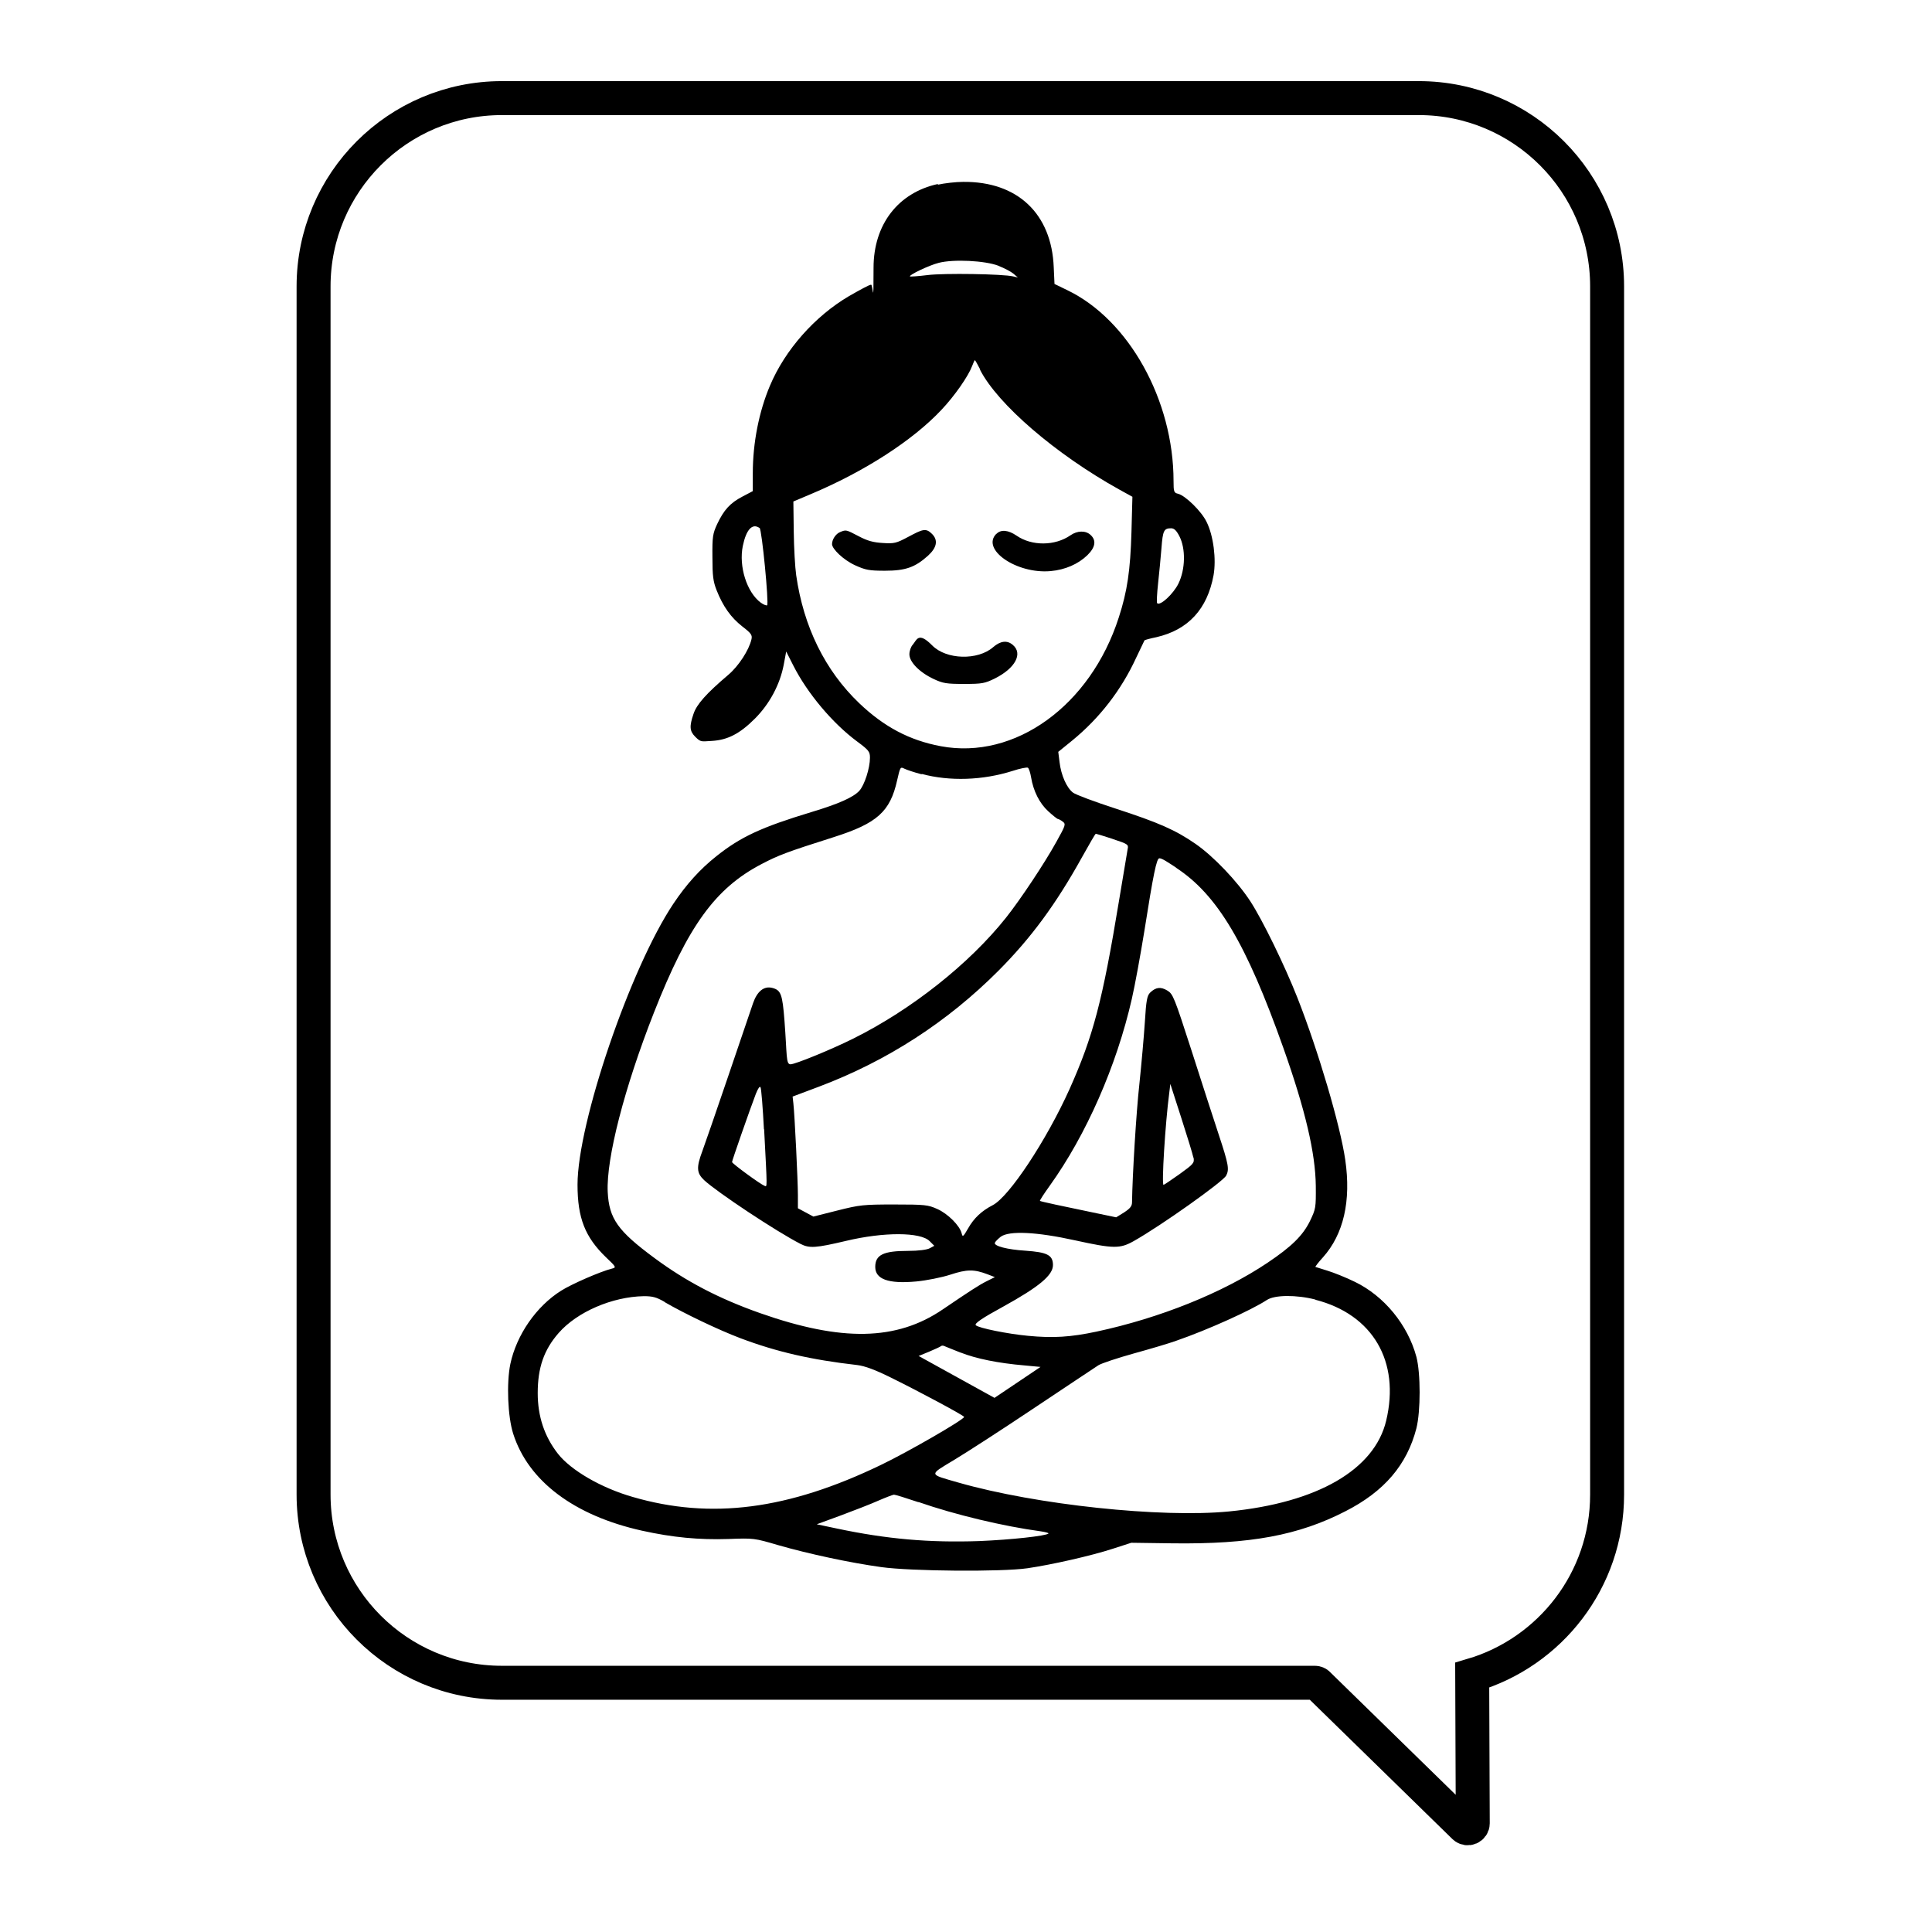
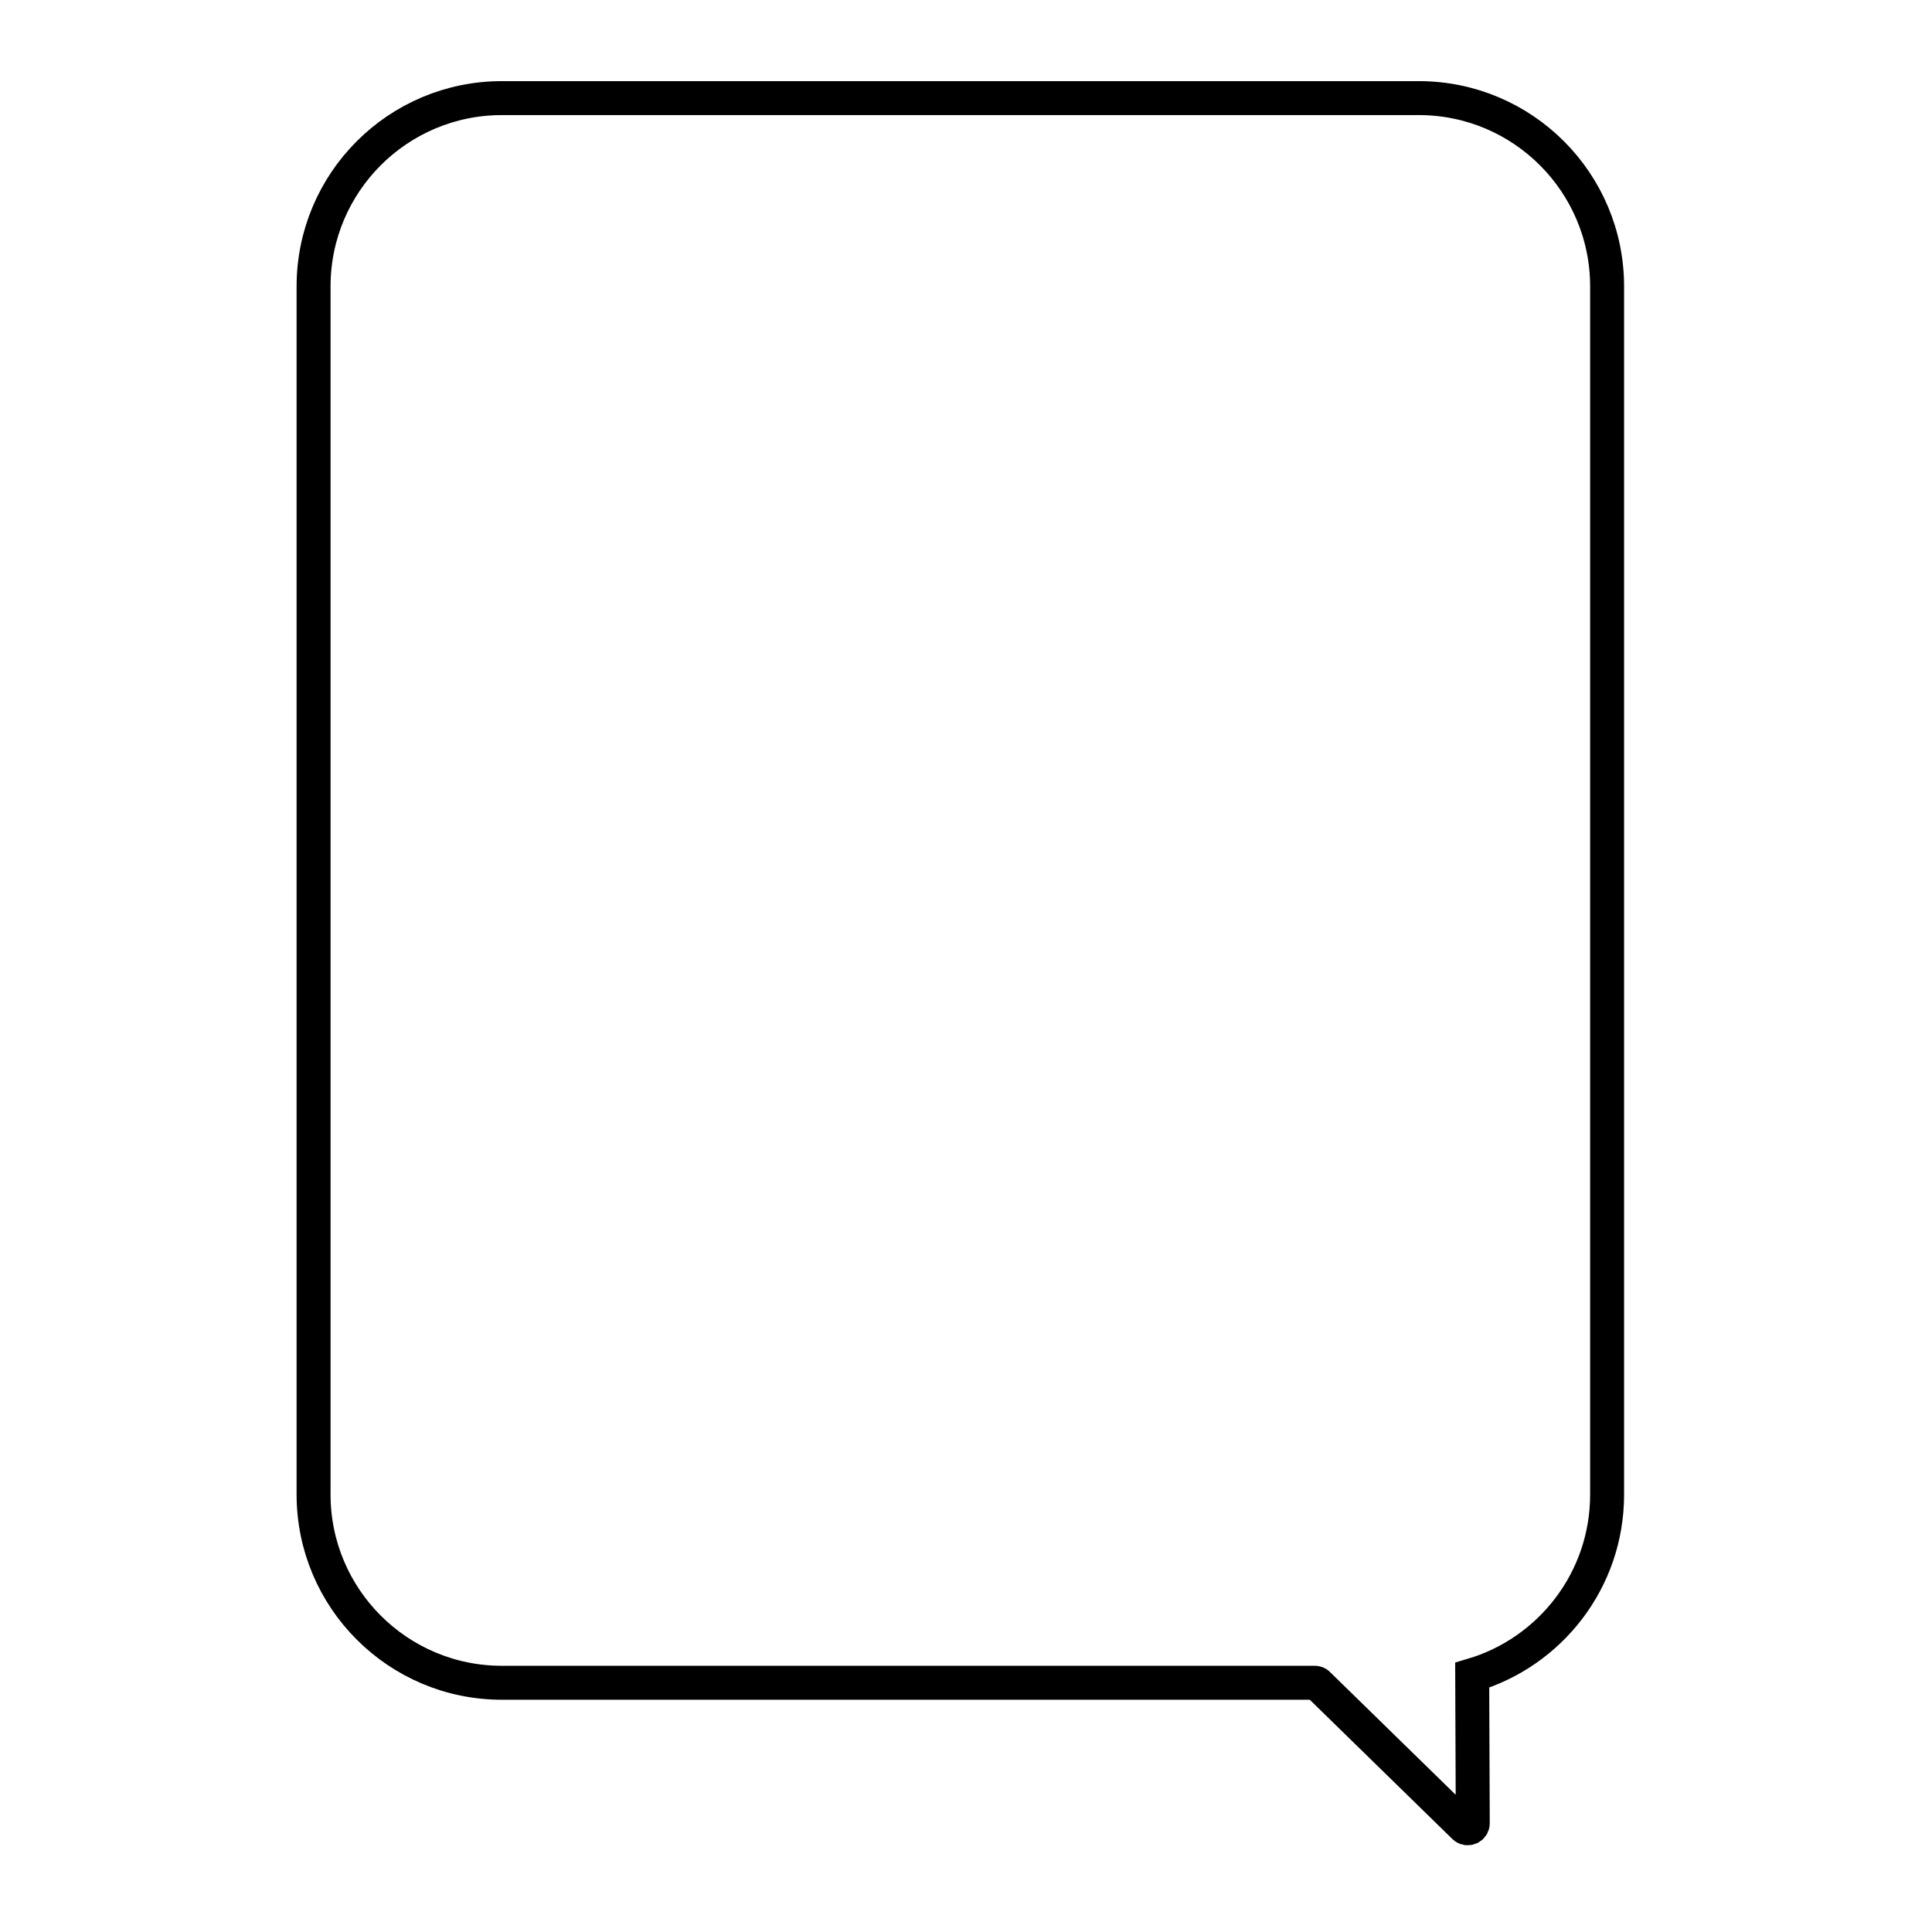
<svg xmlns="http://www.w3.org/2000/svg" version="1.1" viewBox="0 0 1024 1024">
  <defs>
    <style>
      .st0 {
        fill: none;
        stroke: #000;
        stroke-miterlimit: 10;
        stroke-width: 18px;
      }

      .st0, .st1 {
        fill-rule: evenodd;
      }
    </style>
  </defs>
  <g id="svg">
-     <path class="st1" d="M497.2,97.5c-21.2,4.6-34.2,21.5-34.2,44.4s-.3,9-1.3,9-6,2.8-11.8,6.1c-18,10.6-33.8,28.4-41.8,47.4-5.8,13.7-9.1,30.2-9.1,46.4v9.5s-5.5,2.9-5.5,2.9c-6.5,3.4-9.8,7-13.4,14.6-2.3,5-2.6,6.6-2.5,17.5,0,10,.4,12.9,2.2,17.5,3.4,8.6,7.6,14.5,13.6,19.2,4.7,3.6,5.4,4.6,4.9,6.8-1.3,5.8-6.9,14.3-12.2,18.8-11.9,10.1-16.8,15.7-18.5,20.7-2.3,6.7-2.1,9.2.9,12.2s3.2,2.5,8.8,2.2c8.4-.5,14.8-3.8,22.8-11.8,7.8-7.8,13.3-18.1,15.3-28.6l1.3-7,3.8,7.5c7.4,14.6,20.7,30.5,33.8,40.2,6.2,4.6,6.8,5.4,6.8,8.6,0,5.5-2.9,14.6-5.7,17.6-3.2,3.4-10.7,6.8-25.3,11.2-26.4,8-37.5,13.1-50.4,23.4-8.7,6.9-16,15-22.8,25.2-22.8,34.1-50.8,116.2-50.8,148.9,0,17.7,4,27.8,15.1,38.5,5.5,5.2,5.5,5.4,3.1,6-6,1.5-21.2,8.1-26.9,11.7-13.2,8.3-23.6,23.4-26.9,38.8-2.1,10.1-1.4,27.9,1.5,37,8,25.1,32.3,43.4,68.3,51.4,16.3,3.6,30.2,4.9,45.7,4.4,13.4-.5,13.7-.5,26.6,3.3,16,4.6,37.9,9.3,54.5,11.6,15.8,2.2,63.7,2.6,77.5.6,13-1.9,33.7-6.6,45.1-10.3l9.9-3.2,22,.3c41.1.5,66.6-4.2,91.5-17,20.6-10.5,32.6-24.6,37.6-43.9,2.3-9.1,2.3-29.3,0-38-4.6-17-17.1-32.2-32.6-39.7-4.7-2.3-11.2-4.9-14.5-5.9-3.3-1-6.2-1.9-6.4-2-.2-.1,1.6-2.5,4-5.1,10.9-12.2,15-29.8,11.8-51.7-2.6-18.1-14.3-57.8-25.4-86-6.7-17-18.4-41-24.9-51-7-10.7-19.5-23.8-29-30.4-10.7-7.4-19.6-11.3-42.3-18.7-11.1-3.6-21.3-7.4-22.7-8.5-3.4-2.6-6.3-9.3-7.1-16l-.7-5.6,7.5-6.1c14.3-11.7,25.9-26.6,33.8-43.8,2.3-4.9,4.3-9,4.4-9.2.1-.2,3-1,6.4-1.7,16.8-3.9,26.9-14.9,30.2-32.8,1.5-8.4,0-20.9-3.7-28.3-2.7-5.6-11.2-13.9-15.1-14.9-2.2-.5-2.4-1.1-2.4-6.7,0-42.9-23.7-85.5-56.3-101.2l-6.8-3.3-.4-8.8c-1.1-28.5-19.3-45.6-48-45.3-3.9,0-10,.7-13.5,1.5M529.2,140.9c3.1,1.2,6.7,3.1,8,4.2l2.3,2-2.5-.6c-5.3-1.3-36.7-1.8-45.4-.7-4.9.6-9.1.9-9.3.7-.7-.7,10.1-5.9,15.3-7.2,7.7-2,24.6-1.2,31.7,1.6M519.4,195.9c9.3,18.3,40.2,44.9,73.9,63.6l6.9,3.8-.5,18.6c-.6,20.5-2.2,31.4-6.7,45.3-15,46.8-55.1,75.7-94.4,68.3-16.6-3.1-30.1-10.3-43.2-22.8-18.1-17.3-29.5-40.5-33.4-67.8-.6-4.1-1.2-14.6-1.3-23.3l-.2-15.8,9-3.8c28.6-12,54.2-28.5,69.5-44.8,7-7.4,14.2-17.8,16.2-23.1.7-1.8,1.3-3.2,1.5-3.2s1.4,2.2,2.8,4.9M402.6,279.8c1.2.8,5,40,4,41-.3.3-1.9-.3-3.4-1.4-7.4-5.5-11.7-19.2-9.5-30,1.8-8.7,5-12.2,8.8-9.6M625.1,284.2c3.4,6.6,3.2,17.5-.5,25.1-2.7,5.5-9.7,12-11.3,10.4-.3-.3-.1-5,.5-10.4.6-5.4,1.4-13.9,1.8-18.8.7-9.3,1.3-10.5,5.1-10.5,1.6,0,2.8,1.1,4.4,4.2M445.3,282c-2.3.9-4.3,3.9-4.3,6.4s5.9,8.3,12.2,11.2c5.5,2.5,7.4,2.9,15.8,2.9,11,0,16-1.8,22.9-8,4.7-4.3,5.4-8.2,2.1-11.5s-5-2.5-12.7,1.6c-6.2,3.3-7.3,3.6-13.4,3.2-5-.3-8.1-1.1-12.8-3.6-6.7-3.5-6.6-3.5-9.8-2.2M528.1,282.9c-8.3,8.3,10.7,21.4,28.7,19.8,7.8-.7,14.6-3.7,19.5-8.4,4.3-4.2,4.9-7.9,1.7-10.8-2.6-2.4-7-2.3-10.6.2-8.2,5.7-20.5,5.8-28.6.2-4.4-3-8.3-3.4-10.7-.9M483.7,341.8c-.9,1-1.7,3.2-1.7,5,0,4.1,5.4,9.6,12.9,13.1,4.9,2.3,6.8,2.6,16.1,2.6,9.6,0,11-.3,16.3-2.9,10.8-5.4,15-13.2,9.5-17.8-3-2.6-6.6-2.1-10.4,1.2-8.1,7.1-24.8,6.7-32.3-.9s-8.2-2.8-10.4-.3M488.5,410.2c14.9,4,32.4,3.4,48.2-1.6,3.9-1.3,7.6-2,8.1-1.7.5.3,1.3,2.6,1.7,5.1,1.2,7.2,4.4,13.7,9.1,18,2.4,2.2,4.7,4,5.1,4.1.4,0,1.6.6,2.6,1.4,1.7,1.3,1.5,1.9-3.4,10.7-6.3,11.4-19,30.5-26.7,40.2-19.5,24.5-50.1,48.7-80.8,64-11.6,5.8-30.9,13.7-33.4,13.7s-1.8-4.8-3.2-23c-1.1-14.3-1.9-16.3-6.5-17.5-4.4-1.1-8,1.8-10.2,8.2-1.1,3.2-7,20.6-13.2,38.8s-12.3,35.9-13.6,39.4c-3.3,8.8-3.1,11.7.9,15.5,6.9,6.4,38.2,27.2,51.1,33.8,4.7,2.4,8,2.2,24.1-1.6,20.1-4.8,39.5-4.7,44.3.1l2.5,2.5-2.4,1.3c-1.5.8-5.9,1.4-11.6,1.4-13,0-17.3,2.1-17.3,8.5s6.7,9.1,21.8,7.7c5.3-.5,13.4-2.1,18-3.6,8.8-2.9,12.6-2.9,19.7-.2l3.9,1.5-4.4,2.2c-4,2-8.6,5-23.2,14.9-24.5,16.7-53.6,17.2-96.8,2-21.8-7.7-39.1-16.7-56-29.2-19.5-14.4-24.1-20.9-24.8-35.1-.8-17.7,8.8-55.1,24.5-95,18.1-46,32.5-65.9,57-78.7,9-4.7,13.1-6.3,38.3-14.3,23-7.3,29.9-13.5,33.6-30.1,1.6-7,1.7-7.3,3.8-6.2,1.2.6,5.3,2,9.2,3M589.8,444.7c7.9,2.6,8.4,2.9,7.9,5.2-.2,1.4-2.3,13.8-4.6,27.5-8.8,53.4-13.7,71.8-26.2,99.8-12.3,27.3-32.1,57.2-40.8,61.6-5.8,3-9.9,6.8-13,12.3-2.6,4.5-2.9,4.7-3.4,2.6-1-4.1-7.3-10.4-12.9-12.9-4.9-2.2-6.5-2.4-22.8-2.4-16.4,0-18.3.2-30.2,3.2l-12.7,3.2-4.1-2.2-4.1-2.2v-7c0-7.3-1.7-42.4-2.4-48.6l-.4-3.6,14.1-5.3c36-13.6,67.9-34.2,95.1-61.5,17.2-17.3,30.4-35.2,44.2-60.1,3.8-6.8,7-12.4,7.3-12.4s4.2,1.2,8.8,2.7M623.3,459.9c21.9,14.3,37.3,40.2,56.9,95.5,11.7,33,17,55.8,17.2,73.1.1,11.7,0,12.2-3.1,18.7-3.8,7.7-9.7,13.5-22.5,22.1-23.7,15.9-57,29.3-90.7,36.5-13.7,2.9-22.9,3.5-36.3,2.2-10.7-1-26.1-4.1-27.6-5.6-.9-.9,3.4-3.8,14.4-9.8,19.2-10.6,26.5-16.7,26.5-22.1s-3.3-6.8-14.5-7.6c-9.8-.6-16.9-2.5-16.3-4.2.2-.6,1.6-2,3.1-3.2,4.5-3.3,19-2.6,39.4,1.9,20.5,4.5,23.8,4.5,31.1.4,14.4-8.1,47.2-31.4,49-34.7,1.7-3.3,1.3-5.9-3.9-21.6-2.7-8.3-9.3-28.4-14.5-44.8-9.1-28.2-9.8-29.9-12.8-31.7-3.5-2.1-6.1-1.8-9.1,1.1-1.6,1.6-2.1,4-2.8,15.6-.5,7.6-1.8,22.3-2.9,32.8-1.7,15.3-3.7,48.6-3.9,62.7,0,2.1-1,3.3-4.2,5.4l-4.2,2.6-10.1-2.1c-18.9-3.9-30-6.3-30.3-6.6-.2-.2,2.2-3.9,5.3-8.2,19.2-26.8,35.3-63.3,43.4-98.9,1.7-7.4,4.6-23.4,6.6-35.7,4.8-30.4,6.5-38.8,8-38.8s4.6,2.2,8.8,4.9M405,598.5c1.7,32.5,1.7,30.5.2,30-2.3-.9-17.2-11.8-17.2-12.6s9.4-27.7,12.6-36.1c1.2-3,2.1-4.3,2.5-3.5.4.7,1.2,10.7,1.8,22.2M632.6,613.5c.5,2.9.1,3.4-7.4,8.8-4.4,3.1-8.2,5.7-8.5,5.7-1.1,0,.9-32.4,3-48.5l.6-5,5.8,18c3.2,9.9,6.1,19.4,6.4,21M352.2,690.1c10.1,5.9,28.4,14.7,40.3,19.2,19.1,7.2,37.3,11.4,61.8,14.2,4.1.5,9.3,2.4,18,6.7,15.4,7.6,38.7,20.1,38.7,20.8,0,1.4-30,18.7-44,25.4-49.3,23.8-90.2,29.1-131.7,17-16.7-4.8-32.7-14.1-39.6-22.9-7.1-9.1-10.7-19.7-10.7-32.1,0-13.5,3.3-23,11.1-31.9,9.8-11.2,28.4-19.2,45.1-19.5,4.7,0,6.6.5,11,3M697.2,688.9c30.4,7.8,45,32.7,37.5,64.1-6.2,26-36.5,43.5-83.3,48.1-35.9,3.5-102.2-3.5-143.4-15.3-16-4.6-15.9-3.8-2.3-12,6.5-3.9,25.7-16.3,42.7-27.7,17-11.3,32.2-21.5,33.8-22.5,1.6-1,10-3.8,18.6-6.2,8.7-2.4,18.9-5.4,22.7-6.8,16.5-5.7,39.8-16.2,48-21.6,4.1-2.7,15.6-2.8,25.7-.2M509.2,716.9c8.1,3.2,19.7,5.6,33.8,6.8l8.5.8-12.2,8.2-12.2,8.2-20.1-11.1-20.1-11.1,5.6-2.3c3.1-1.3,5.9-2.6,6.2-2.9.3-.3,1.1-.4,1.7-.1.6.3,4.5,1.8,8.7,3.5M486.8,796.1c19.5,6.8,45.3,12.9,64.6,15.5,2.7.4,4.6.9,4.3,1.2-1.3,1.3-19.9,3.3-36.7,4-26.4.9-48.8-1-75.7-6.7l-10.4-2.2,12.8-4.7c7-2.6,16-6.1,19.8-7.8,3.9-1.7,7.6-3.1,8.3-3.2.7,0,6.5,1.8,13,4" />
-   </g>
+     </g>
  <g id="Layer_2">
    <path class="st0" d="M752.1,52h-486.1c-55.1,0-99.8,44.7-99.8,99.8v640.3c0,55.1,44.7,99.8,99.8,99.8h430.9c.7,0,1.4.3,1.8.8l77.4,75.6c1.7,1.6,4.5.4,4.5-1.9l-.3-78.5c41.3-12.2,71.5-50.4,71.5-95.7V151.8c0-55.1-44.7-99.8-99.8-99.8Z" />
  </g>
</svg>